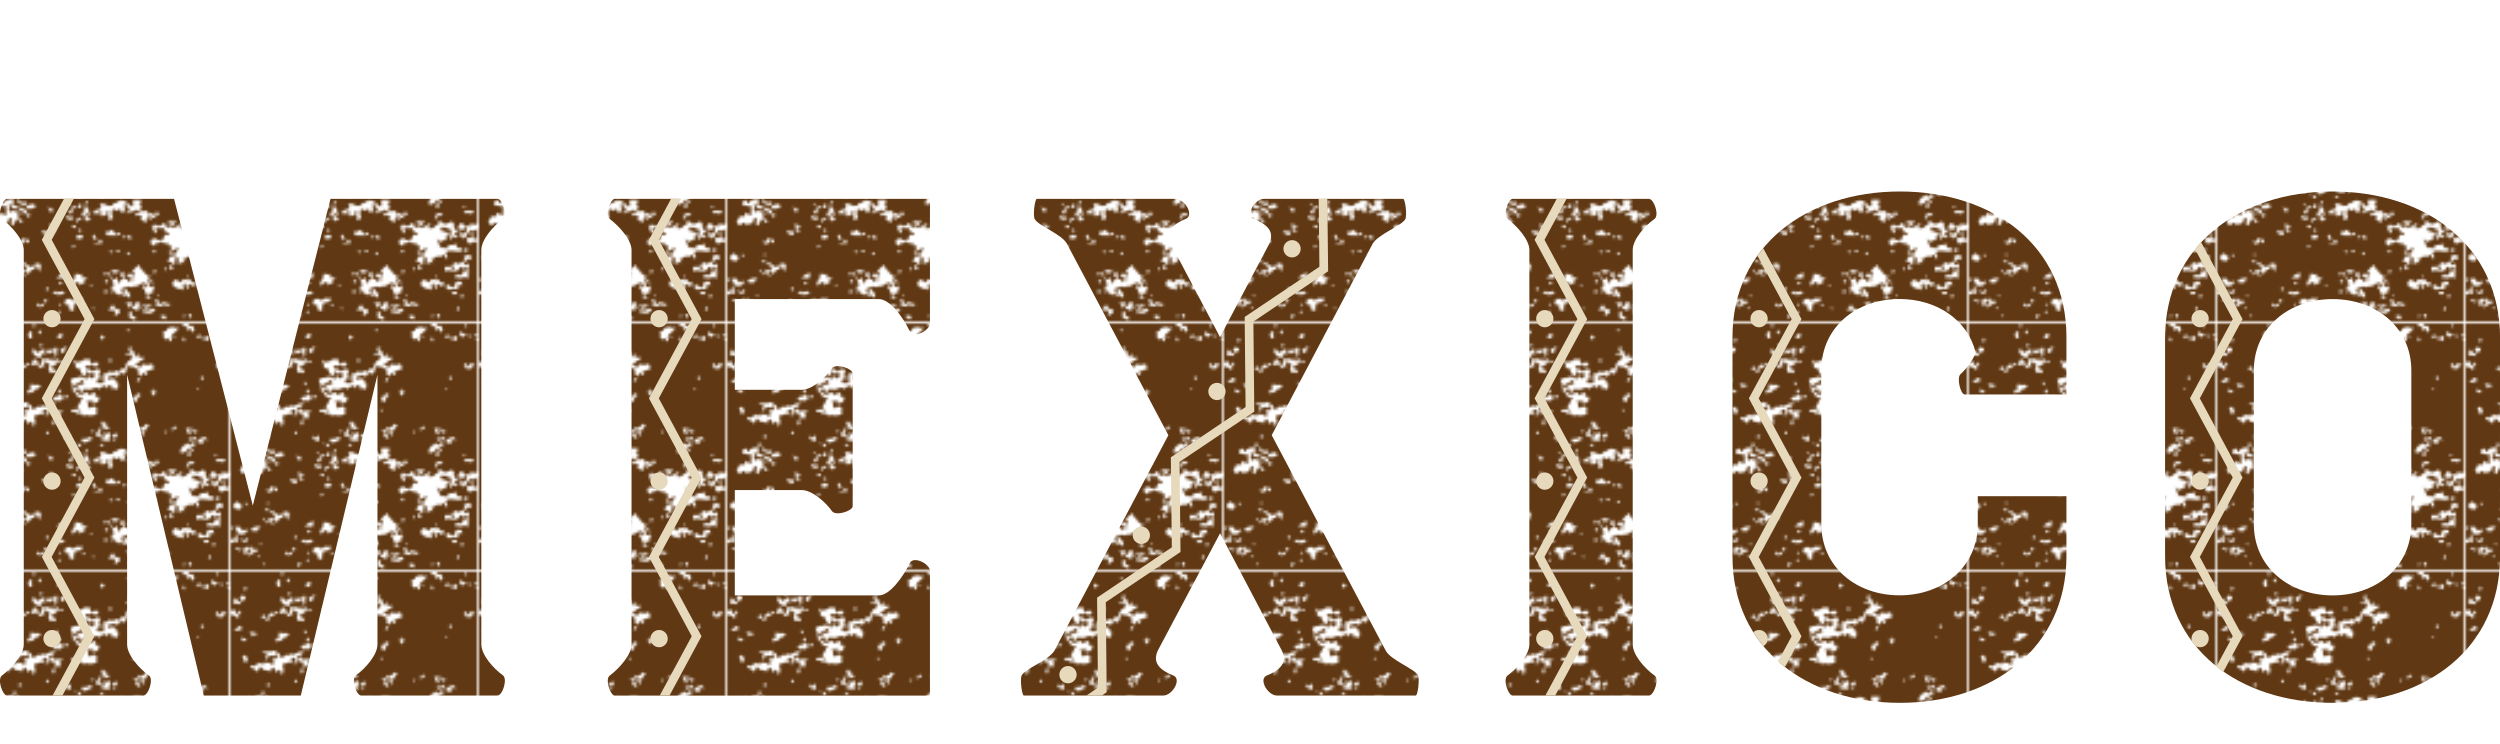
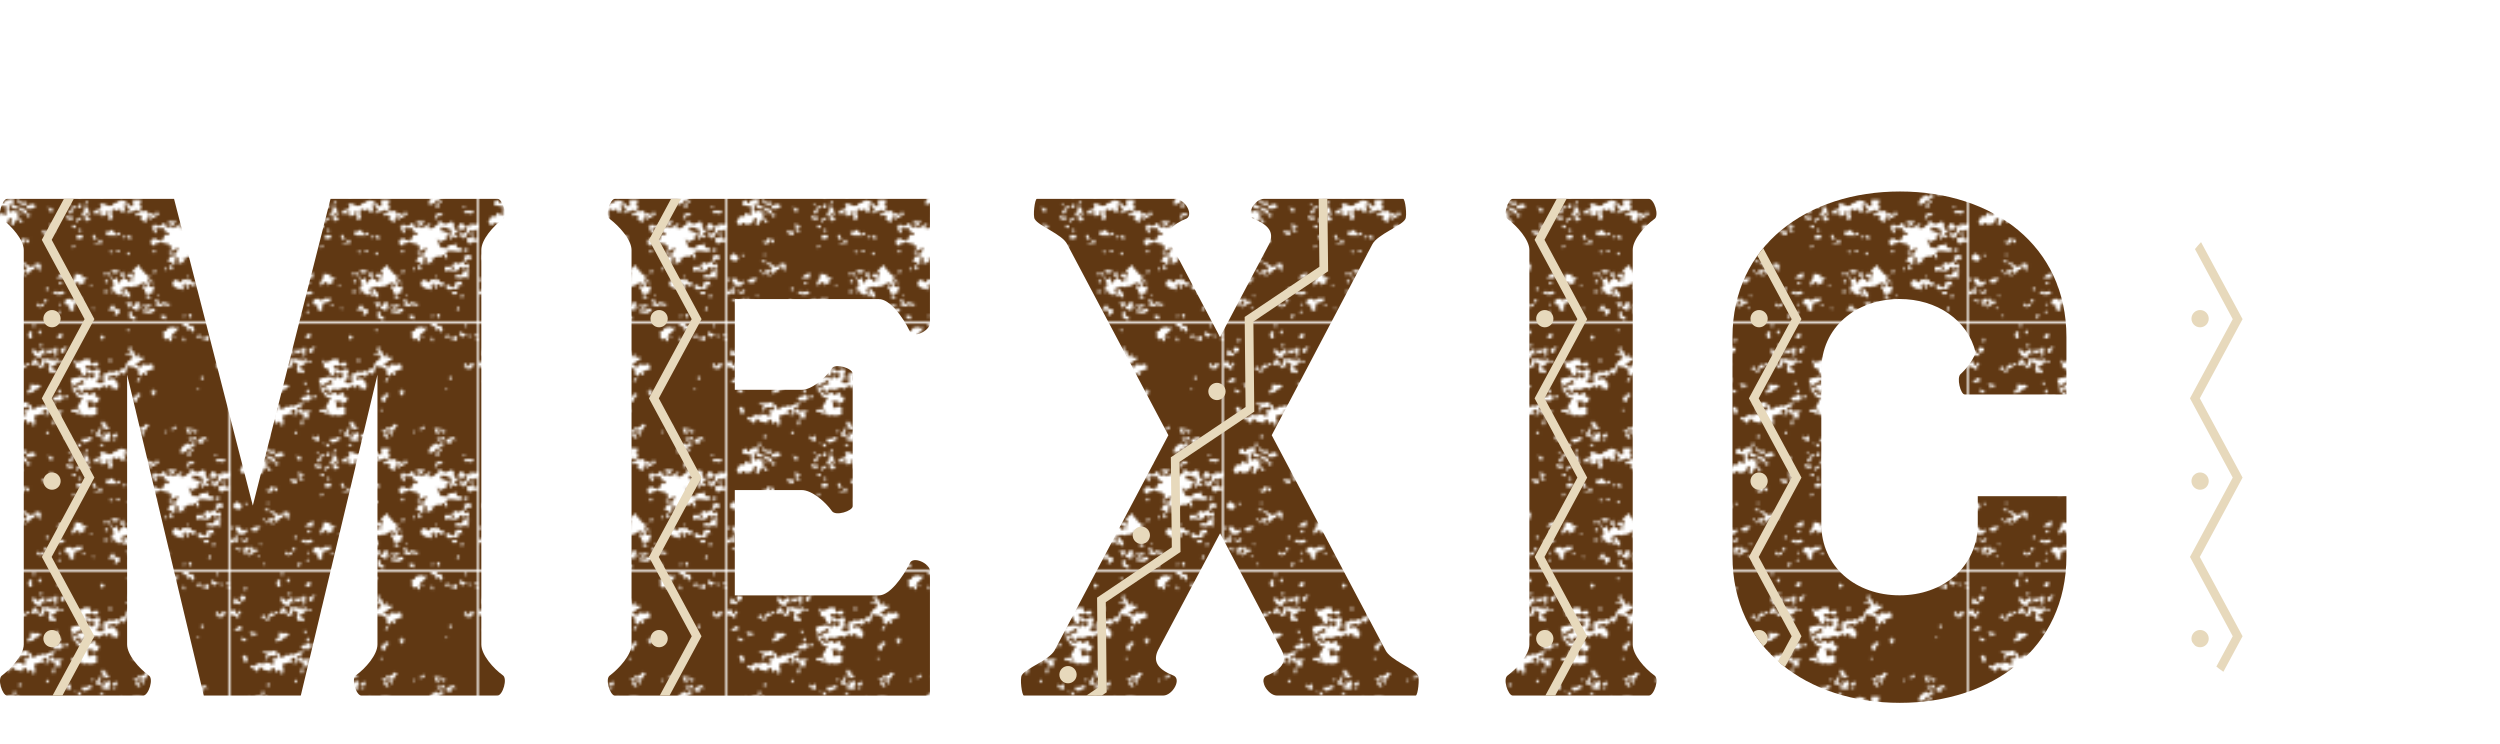
<svg xmlns="http://www.w3.org/2000/svg" id="_レイヤー_2" width="335.53" height="99.84" viewBox="0 0 335.53 99.84">
  <defs>
    <style>.cls-1{fill:#e7d9bc;}.cls-2{fill:none;}.cls-3{fill:url(#_新規パターンスウォッチ_10);}.cls-4{fill:#603813;}.cls-5{clip-path:url(#clippath);}</style>
    <pattern id="_新規パターンスウォッチ_10" x="0" y="0" width="100.23" height="100.23" patternTransform="translate(-8534.81 -6589.21) scale(.33)" patternUnits="userSpaceOnUse" viewBox="0 0 100.23 100.23">
      <rect class="cls-2" width="100.23" height="100.23" />
      <path class="cls-4" d="M100.23,0v100.23H0v-11.03c1.07.2.86-.88,2.01-.6.55-.15.4.4.8.4.27-.4.19-1.14.4-1.6-.42-.44-.57.1-1.2,0-1.11-.3-1.07.54-2.01.4v-4.41c.36.34,1.23.05,1.4-.4-.18-.76-.81-.15-1.4-.2V16.84h.2c-.03.5.31.62.4,1,.47.06.77-.03,1-.2-.04.17.08.19.2.2.22.4.61,1.17,1.2.6.17-.04.2-.2.4-.2.07-.62-.46-.96,0-1.4.3-.24.9-.17.8-.8-.47,0-.59-.35-1.21-.2v.6c-.31.22-.42.65-1,.6.15-.76-.25-.96-.2-1.6-.65-.12-.93.14-1.4.2-.16.04-.2.2-.4.2V0h100.23ZM96.82,17.24h-1c-.12-.35.24-1.18-.2-1.2-.55.12-.79.55-.8,1.2.28,0,.44.09.6.2-.09.63.17.89.8.8.37.16.74.33,1.2.4-.03-1.3,1.51-1.02,1.8-2-.01-.12-.03-.24-.2-.2h-.6v-.2c-1.09-.22-1.38.36-1.6,1ZM94.81,55.72c.64.94,1.05.02,2,.4.38.3,2.05.19,2-.6-.04-.76-1.48-.12-1.8-.6-.55.45-2.14-.14-2.2.8ZM95.42,53.32c-.5-.14-.82-.2-1.2.2.16.04.23.17.2.4.57.04,1.09.02,1-.6ZM96.62,4.41c-.04.78.21,1.26.8,1.4-.02-.71.27-1.74-.8-1.4ZM95.21.6c.13.48.27.93.8,1-.12-.41.25-1.32-.2-1.4-.05.28-.44.23-.6.4ZM93.01,3.61c-.17,1.39,1.44,2.51,2.2,1.2.27-.13.37-.43.4-.8h-1.2c-.28-.05-.23-.44-.4-.6-.57-.17-.52.28-1,.2ZM89.4,6.41c1.29-.46,1.06.33,2,.6.89-.4,1.03-1.84,0-2.2-.19,1.39-.96.73-2,.6v1ZM89.6,47.31c.16-.05.4,0,.4-.2h.4c-.03.33,1.24.33,1.2,0-.58-.09-.47-.86-1-1-1.08.19-2.1.44-2.61,1.2h-.2c0,.27-.35.18-.4.4.37.23.14,1.06,1,.8.55.39.85.39,1.4,0,.15-.61-.2-.73-.2-1.2ZM88,27.06c.32-.3,0-.84-.4-1-.31.29-.2,1.05.4,1ZM89.53,22.84c.04-.16.17-.23.4-.2.08-.75-.16-1.18-.8-1.2-.54.37-.44,1.37.4,1.4ZM86.8,5.41c.26.28.87.2,1.4.2.04.16.17.23.4.2.41-.43.07-1.25-.4-1.4-.34.46-1.11.49-1.4,1ZM85.59,42.5c-.79,1.9,1.75,2.87,1.8,1-1.36.52-.93-.63-1.8-1ZM84.39,43.5c-.15-.62.55-.39.4-1h-1.6c-.16.04-.4,0-.4.2.43.98.68,2.13,1.61,2.61-.1-.63.36-.71.2-1.4-.37.01-.42-.15-.2-.4ZM83.79,46.71c.09.58.42.91,1,1,.04-.16,0-.4.2-.4h1.4c.4-.03,1.1-.49.4-1.2-.5.25-.63-.1-.8.2-.62-.15-.38.55-1,.4-.7-.16-.66-.56-1.2,0ZM82.79,1c.11.29.31.49.6.6v.2c.03.36-.25.42-.2.8.63.03,1.21,0,1.4-.4.17.04.19-.08.2-.2.44-.03.09.71.2,1v.6c.54-.29,1.5-.91,1.2-1.4-.28-.12-.03-.77-.4-.8-.16-.47-.97-.81-1.4-.4h-.2c-.12-.42-.42-.65-.6-1h-1.8c-.89.72.07,1.69,1,1ZM82.19,7.22c.4-.5.17-1.65-.6-1.6-.4.5-.16,1.65.6,1.6ZM81.38,52.92c.06-.27.28-.38.2-.8.33-.57,1.09.1,1.4.2.22-.38.26-.95.4-1.4.5-.02.62-.38,1,0,.29.38.29,1.04.8,1.2.06-.47.7-.37.6-1-.42-.25-.78-.56-1.2-.8.28-.12.03-.77.4-.8.27.28,1.18.94,1.6.4-.25-.08-.41-.26-.4-.6.06-.27.28-.38.2-.8-.32-.34-1.03-.18-1.2.2-.24.03-.22.32-.2.6-.71-.26-2.03-1.14-2.41,0-.91.22-1.34.94-1.8,1.6-.5.58-.22,2.09.6,2.01ZM86.19,56.93c.04-1.17-1.56-.71-2.61-.8.42,1.26-.42,1.14-.8,2,.24.23.71.23,1.2.2-.49-1.69,1.48-.92,2.2-1.4ZM84.79,52.72c-.41-1.46-2.66,1.01-1.4.6v.2c.61-.15.59.35,1.2.2-.17-.47.7-.86.2-1ZM73.77,4.61v.4c-.56.47.97,2.12,1.4,1,.28,0,.44.09.6.2.25.41.32,1.02,1,1,.19-.17.43-1.28,0-1.4v-.2c-.05-.59.45-.62.4-1.2,1-.8,2.13-1.48,2.61-2.81-.53,0-1.14-.07-1.4.2-1.05-.92-1.62-.21-2.81,0-.24.02-.47.06-.4.4-.37.03-.12.68-.4.8-.61-.15-.59.34-1.2.2-.12.65.14.93.2,1.4ZM78.98,42.09c-.22-.04-.31-.22-.4-.4-.51.03-.78.29-.8.8-.47-.06-.77.03-1,.2-.01.35.05.62.2.8.56.03.5-.57.8-.8.46.44,1.25.07,1.2-.6ZM78.18,58.93c-.52.22-.75.73-1.41.8.04-.44-.16-.64-.6-.6-.29.31-.81.4-.6,1.2.81-.08,1.4.07,1.41.8.86-.06,2.21-1.59,1.2-2.2ZM78.38,5.01h-.6c.04.38-.23.44-.2.8.46-.07.94-.13.8-.8ZM74.97,43.5c-.29.38-1.1.24-1,1,.66.12,1.45-.67,1-1ZM69.96,27.86c-.11-.42-.5-.57-.4-1.2-1.34.04-.95,2.71.2,2.61-.05-.98.88-.99,1.2-1.6-.42-.44-.65.02-1,.2ZM61.45,4.3s.04.08.05.14c-.01-.05-.03-.1-.05-.14h0ZM58.73,2.41c.08.38.07.86.6.8.27-.13.37-.43.4-.8-.26-.26-.74-.26-1,0ZM51.12,15.03c.28.32.69.51,1.2.6.21-.26.2-.74.4-1-.5.16-1.73-.39-1.6.4ZM48.11,6.21c.36-.12.83.59,1,0,.29-.25.38-.69.4-1.2-.72.12-.97-.23-1.4-.4.26.68-.45,1.4,0,1.6ZM35.9,22.74c.1.93-.06,1.38.8,1.8v.2c-.18.07-.32.19-.43.33-.07.08-.13.16-.17.27.34.25.73.24,1.06.09.38-.17.68-.51.74-.89-.04-.17.08-.19.2-.2h1.2c.43-.17.32-.88.6-1.2.16-.11.32-.21.6-.2-.04.17.08.19.2.2-.04.17.08.19.2.2,0,.4.55.25.4.8v.4c-.58-.04-1.02.05-1.2.4-.38.22-1.15-.15-1.4.6-.18.09-.36.18-.4.4-.51.02-.95.11-1.2.4-.44-.04-.64.16-.6.6.06.41.54.4.8.6.54.93,1.14,1.79,1.8,2.61.28.02.57.03.6-.2h1c.11.98-.85.89-.8,1.8-.3.17-.29.65-.4,1h-.2c-1.17.49.07,1.83.2,2.81v.4c-.44.11-.29-.38-.6-.4v-.8h-1c-.24.56-1.9-.29-1.8.6-.19,1.05,1.44.29,1.8.8.4,0,.25.55.8.4.75.02.57.22,1.2,0h.4c0,.97.58.6,1,.8.61.15.59-.35,1.2-.2,1.28.58,3.9,0,4.61-.8h-1c.03-.36-.24-.42-.2-.8.67,0,1.06-.28,1.4-.6-.5.03-.62-.31-1-.4-.04-.16-.2-.2-.2-.4-.04-.16-.2-.2-.2-.4h-.6c-.75-.21-.57.5-1.2.4-.69-.16-.85.37-1.2,0,.09-.68.47-1.65-.2-2.01v-1c.54.06.95.26,1.2.6.17.16.12.55.4.6h.2c.34.02-.43-1.42.4-1.4h.2c.12.42-.25,1.32.2,1.4.42.4.89-.28,1.4-.4.64-.23.57-1.17.8-1.8-.04-.62-1-.34-1.6-.4v-.2c-.15-.61.2-.73.2-1.2-.24-.54-1.04,0-1.4,0-.42.12-.68.39-.8.8-.87-.07-.64-1.23-1.6-1.2v.2c-.61-.14-.59.35-1.2.2-.48.25-.74.73-1.6.6h-.2c.02-.5.38-.63-.2-.8-.11-.22-.78-.04-1.2-.4.19-.55.62-.85.8-1.4h.4v.2h.4c-.17.97.47,1.14,1,1.4.13-.54.57-.76.8-1.2.17.04.19-.08.2-.2,1.16.08,2.12.54,3.01,0,.61,0,1.02-.18,1.2-.6.61-.14.73.21,1.2.2v.2c.51.51.93-.09,1.2-.4.51-.02.7-.37,1-.6h1c.35.12-.01.95.4,1,.34-.6.63-1.24,1.4-1.4.26.07.32.35.6.4v.2c-.06.46.03.77.2,1,1.22-.47,1.07-.11,2.2.2-.06-.61.64-.78.2-1.2-.08-.48.37-.44.2-1-.32.06-.35-.19-.6-.2-.23-.24-.23-.71-.2-1.2-.71-.09-.71-.9-1.61-.8-.46-.06-.75.05-.8.4-.57.17-.52-.28-1-.2-.22-.63-.09-.53.2-1,.4-.27,1.14-.19,1.6-.4.26-.27.95-.27,1.2,0,.35.18.58.64,1,.2.36-.44.78-.82,1-1.4.55-.15.4.4.8.4.29.23,1.37.04,1.4-.6.61-1.15.39-1.9,1.2-2.81.44.16.26.94.8,1,.43.03.09-.71.2-1,.62.31,1.05.82,1.6,1.2.48-.08.44.37,1,.2.07.26.35.32.4.6.06.46-.03.77-.2,1-.18.64.31.63.6.8-.06.32.19.35.2.6.73.06.8-.54,1-1,.03-.24.37-.17.6-.2.3.37.76,1.19,1.4.6-.01-.59-.46-.74-.8-1,.27-.33.89-.31,1.2-.6.46-.35,1.12-.49,2-.4v-1.6c-.06-.47-.7-.37-.6-1-.29.11-.49.31-.6.6h-.2c-.35.37-.59-.09-1-.2-.58.52-1.24-.09-2,0-.3.17-.43.5-.4,1-.47.06-.83.39-1.2,0v-.2c.19-.73-.79-.28-1.21-.4-.06-.32.19-.35.2-.6.42-.12.65-.42,1-.6.42-.12.68-.39.8-.8,1.05.49,1.45-.66,1.2-1.4-.72-.05-.97.37-1.6.4-.06-.61-.62-.72-.4-1.6-.59-.45-.71,1.28-1.6,1.2v-.8c0-.53.11-1.18-.4-1.2-.04-.16-.2-.2-.2-.4-.22.11-.52.13-.8.17-.06-.1-.09-.23-.03-.46,0-.47.35-.59.2-1.2-.3-.11-.5-.3-.8-.4.02.82-.84,1.48,0,2,.05.09.1.17.16.26-.14.12-.21.31-.14.63h-.2c-.49-.16-1.16-.34-1.2.4.54,1.28.78-.31,1.8-.2.24.43.25,1.09.8,1.2-.16.64-.73.88-1,1.4h-.2c-.16.17-.55.12-.6.4-.35.18-.44.63-.4,1.2h-.8c-.24.87.66,1.12.2,1.6-.36-.03-.42.25-.8.2-.91-.66-1.44.48-1.4,1.4-.7-.21-1.1-.95-2-.4-.3.23-.82.25-1,.6-.16-.11-.33-.21-.6-.2-.24-.82-1.38-.2-1.4.4-.16.04-.2.2-.4.2-.27-.06-1.21-.91-1.2,0,.21.93-.52,1.58,0,2.2v.8c.05.66-.24.97-.8,1-.49-.97-.88-.24-1.6,0-.11-.29-.32-.49-.6-.6v-.4c.63-.24.33-2.47,1.2-1.8.06.61-.22,1.56.4,1.6.44-.03.08-.85.2-1.2.2,0,.16-.25.2-.4-.2-.33-.93-.14-1-.6-.12-.99.68-1.06.4-2.2-.2-.1-1.89-.56-2.21.2-.41.06-.39.54-.8.6-.7-.63-1.32-1.35-2.81-1.2v-.4c.08-.48-.36-.44-.2-1,.64-.04.85.35,1.6.2.63.1.78-.29,1.2-.4.54.13.76.57,1.2.8.55.15.4-.4.8-.4h.2c-.1-.63.62-.45.4-1.2-.48-.12-.92-.29-1.6-.2-.52.08-.6.6-1.2.6-.06-.47-.7-.37-.6-1-.06-.32.19-.34.2-.6-.32-.42-1.4-.07-1.8-.4-.23.17-.54.26-1,.2-.12.34-.6.33-.8.6-.38.08-.5.43-1,.4-.02-.02-.03-.02-.05-.04-.18-.16-.34-.1-.5,0-.13.08-.27.19-.45.24-.53-.14-.42-.91-1-1-.39.72.08.73.2,1.4.21.16.27.42.27.73,0,.29-.03.61-.03.95.54.26,1.22.52,1.97.75.08.48.12.95.13,1.41.07.08.16.14.26.16h.4c-.16.69.22.85.4,1.2.71.11.49-.71,1.2-.6.08-.48-.37-.44-.2-1,.36.03.42-.25.8-.2.37.23.42.78.8,1,.17-.3.5-.43,1-.4.48-.08.44.37,1,.2.44.42-.1.57,0,1.2-.45.21-.88.45-1.2.8-.61-.19-.63-.98-1.4-1-.56.11-.37.97-.6,1.4-.27-.28-.63-.52-1.01-.71,0-.03,0-.06,0-.09-.09-.02-.16-.02-.24-.03-.42-.18-.87-.3-1.31-.32-.37-.02-.74.02-1.06.15-.41.14-.79.63-1.2.2-.37.03-.67.13-.8.4h-.2c-.3.1-.51.3-.8.4ZM65.34,43.5c.89.02,1.57-.17,1.4-1.2.2,0,.24-.16.4-.2.44-.03.43-.51.4-1-.14-.16-1.12-.45-1.2,0-.65-.18-.28.65-.6.8-.77-.17-.71.49-1.2.6-.5.03-.62-.31-1-.4-.09.38-.57.36-.4,1-.2,0-.24.16-.4.2-.41-.14-.79-.63-1.2-.2-.04.44.16.64.6.6-.13,1.8.4,2.95,2,3.01.3-.96-.5-.84-.4-1.6-.53,0-1.18.11-1.2-.4.28-.26.12-.95.4-1.2.61.15.59-.35,1.2-.2.5-.03.97-.04,1,.4-.29.31-1.03.18-1.6.2.11.36.1.83.4,1,.16-.44.7-.5,1-.8.22.52.13,1.34.6,1.6,1.02-.62-.24-1.35-.2-2.2ZM61.34,35.88c.45-.21.16-1.34-.4-1.2.12.41-.32,1.39.4,1.2ZM61.25,29.72c-.13.93.32,1.29.4,2,.47-.06.77.03,1,.2.44-1.13.33-2.05,1.61-2.61-.02-1.12-.47-.89-1.41-.8-.16.77-.36,1.51-1.6,1.2ZM63.94,22.05c-.65.15-1.05.55-1.2,1.2.46.83,1.92-.31,1.2-1.2ZM54.52,44.7h-.6c-.28.46-1,.47-1.2,1,.16.04.23.17.2.4.87-.27,1.12-.11,1.8.2-.3-.67.56-1.74-.2-1.6ZM52.72,47.11c.44.17.68.52,1.4.4v-.8c-.87,0-1.11-.35-1.4.4ZM51.72,46.1c.09-.38.43-.5.4-1-.03-.64-.46-.88-1.2-.8.01.34-.15.51-.4.6-.18-.35-.7-.37-1-.6v.4c-.72.54.54.78.4,1.4-.57.15-1.37.73-1.8.4.22.69.69,1.36,1.4,1,.61-.14.73.21,1.2.2.42.42.78-.23,1.2-.4.04-.6-.74-.68-.2-1.2ZM50.31,40.49c-1.1.36-.63-.83-1.4-.8-.38.02-.14.66-.6.6-.15.62.55.39.4,1-.06.72-.05,1.39.8,1.2h.2c.01.26.26.28.2.6.74-.12,1.38-.36,2-.6-.51-.29-1.02-.59-1.4-1-.89.03.02-.49-.2-1ZM48.31,42.5c-1.11-.18-1.01.86-1.4,1.4-.35.18-.7.37-.6,1-.06.27-.28.38-.2.8h1.41c.17.29.3.64.8.6-.08-.48.37-.44.2-1-.41-.39-.98-.62-1-1.4.34-.39,1.01-.46.8-1.4ZM47.74,49.88c.79.06,1.39-.08,1.6-.6-.51-.71-1.55-.27-1.6.6ZM45.9,65.75c.36-.47-.41-1.2-1-.8.12.35-.24,1.18.2,1.2-.08.72,1.52,1.19,1.4.2-.46-.07-1.02-.21-.6-.6ZM45.3,43.5c-.41-.42-1.02,0-1,.6.46.47,1.07.05,1-.6ZM38.09,66.35h.6c.38.09.51.43,1,.4v-.4c.41-.75.37.13,1.2,0-.02-.35.04-.62.2-.8-.28-.38-.97-.36-1.4-.6-1.06-.06-1.6.4-1.6,1.4ZM40.29,63.34c.03-.63-.51-.69-1-.8-.04.16-.17.23-.4.2.22.93.69,1.06,1.4.6ZM40.29,58.73c.02-.64-1.04-1.35-1.2-.6-.39.34-1,.47-1.2,1,.38.02.14.66.6.6.23-.37.52-.68.8-1h1ZM34.48,57.13c-.08.38-.57.36-.4,1,.63.3,1.27.6,2,.8.35-.26.79-.41.8-1-.25-.08-.41-.26-.4-.6-.88.47-1.28.32-2.01-.2ZM36.08,52.72c-.42-.11-.57-.5-1.2-.4-.26.68,1.02.83,1.2.4ZM37.89,62.14v-1c-.47,0-.59-.34-1.2-.2.05.38-.22.44-.2.8.45.16.78.42,1.4.4ZM36.28,70.16c.74,0,1.38-.09,1.41-.8-.6-.5-1.35.13-1.41.8ZM38.29,53.72c.01-.35-.04-.62-.2-.8-.5-.03-.63.31-.8.6-.27-.06-.38-.29-.8-.2v1.4c-.62-.02-1.11.09-1.41.4.16.04.23.17.2.4-.4.77,1.06,1.23,1,.4.83-.65.28-1.55,1.41-2,.25-.01.28-.26.6-.2ZM38.29,49.31c.25-.79-.7-1.08-.8-.4.3.1.51.3.8.4ZM39.29,48.71c-.83.55-.5,1.48.8,1.4.21-.95-.34-1.12-.8-1.4ZM40.09,52.32c-.73.07-1.13.47-1.2,1.2.54.25.5.77,1.2.4.31-.64.07-.88,0-1.6ZM34.68,46.51c-.55-.12-.5-.84-1.2-.8-.4.4.06.95.2,1.4.35-.01.62.04.8.2.11.29.31.49.6.6.17-.3.65-.29,1-.4-.16-.64-.13-1.48-.4-2-.7-.03-.63.7-1,1ZM33.48,81.38c.2,0,.24-.16.4-.2-.05-.98-.8-.74-1.4-.4-.51.09-.92.28-1.2.6-.46.21-1.04.91-.6,1.4.24-.03.57.03.6-.2.62-.52,1.49,0,2.01.2,0-.53-.08-1.14.2-1.4ZM31.07,84.19c-.15.62.55.38.4,1,.58-.09.91-.42,1-1-.27-.29-1.14-.29-1.4,0ZM31.07,26.66c-.03.59-.54,1.24-.2,1.6.71.11,1.03-.17,1.2-.6-.47-.2-.33-1-1-1ZM32.88,15.44c-.51-.34-.9-.79-1.6-.4,0,.92,1.34,1.4,1.6.4ZM30.87,25.06c-.04-.77-.28-1.32-1-1.4-.13.93.07,1.53,1,1.4ZM28.66,30.47c.11.77.78,1.09,1.4.8.38-.45.99.69,1.6,0,.12-.01.24-.03.2-.2h.6v-.6c.44.03.09-.71.2-1-.37-.16-.73-.34-1.2-.4v-.2c-.67.07-.87.6-1.2,1-.63-.5-1.98.19-1.61.6ZM33.68,29.47h-.2c-.53.22.27.78.4,1,.03-.37.68-.12.8-.4.26,0,.26-.56,0-.6.04-.88-.72-.02-1,0ZM33.48,9.62c-.52.08-.61.6-1.2.6-.62-.68-.77,2.38.6,1.6.76.16.25-.95.4-1.4.83.1.96-.51,1-1.2-.37.03-.67.13-.8.4ZM30.27,5.41c.56.17.82.65,1.6.6.55-.32.96-1.75.2-2.2-.57.56-1.44.84-1.8,1.6ZM26.26,12.03c.38-.04.44.23.8.2.37-.03.67-.13.8-.4h.4c.11-.29.31-.49.6-.6.01.12.03.24.2.2.1.24.21.45.4.6v1.2c.49-.11,1.03-.17,1-.8-.35.01-.51-.15-.6-.4.14-.47.67-.54.8-1,.47,0-.07-.55-.4-.4-.34-.54.32-.94-.4-1.2-.16,1.24-1.52,1.28-3.01,1.2h-.4c-.28.26-.2.87-.2,1.4ZM25.06,14.43c-.2-.13-.21-.46-.6-.4-.49.17.06,1.4-.4,1.6-.04.16-.2.2-.2.4-.27.33.11,1.12-1,1-.03.49-.03.97.2,1.2.75-.66.83-.76,2.2-.8.02-.29.03-.57-.2-.6,0-.07.01-.12.02-.19.03-.5.25-.82.39-1.22.84.23,1.13,1.01,2,1.2,0,.24-.12.47-.25.7-.27.5-.61.99-.16,1.5v.2c-.12.99.88.99,1.41.8.63-.03,1.21,0,1.4.4.06-.05.08-.12.13-.18-.12-.43-.24-.88-.35-1.33-.43.01-.8,0-1.18-.3v-.2c-.17-.23-.26-.54-.2-1,.25-.08.51-.15.77-.22.72-.22,1.36-.52,1.44-1.38.16-.11.32-.21.6-.2.01-.75-.32-1.15-.8-1.4.03.49.03.97-.2,1.2h-.6c0-.2-.25-.16-.4-.2-.03-.63.53-.67.4-1.4-1.04-.24-.78.83-.8,1.6-.66-.09-1.17-.32-1.35-.88-.02-.04-.04-.07-.05-.12-.92.32-1.22.02-2.21.2ZM20.66,27.54c.3-.24.9-.17.8-.8.14-.39,1.12.05,1.2-.4.4-.33.93-.54,1-1.2-1.26-.7-2.64.33-3.81-.6-.45.36-.47,1.01-.2,1.6v.2c0,.26-.1.4-.21.54,0,0,0,0,0-.01h-.8c-.22.38-.26.95-.4,1.4h1c.02-.17.07-.32.11-.46.36.18,1.44.4,1.3-.26ZM20.25,16.04c0,.4-.55.25-.4.8h1.2c.76-.65.58.06,1.6,0-.03-.5.32-.62.4-1-.96-.26-1.09-.63-1.61-1.6-.06.54-.84.36-1,.8.17.57-.28.52-.2,1ZM23.65,8.22c-.24.31-.64.78-.2,1.2.64.17.62-.32,1-.4-.02-.51-.29-.78-.8-.8ZM22.85,4.01c.38-.04.44.23.8.2.03-.57.37-.83.4-1.4-.49-.03-.97-.03-1.2.2v1ZM20.25,10.62c.06,2.12,1.93,3.34,3.61,3.21-.04-.84-.07-1.67.6-1.8.01.59.46.74.8,1,.12-.65-.13-.93-.2-1.4.29-.17.64-.3.6-.8-.53.11-1.02-.82-1.4-.2-.29.31-1.04.16-1,.8-.27,0-.44.09-.6.2-.92.6-1.03-2.06-2.41-1ZM20.65,1.6c1.02,0,.85-1.11.4-1.6h-.4v1.6ZM18.84,5.01c-.31,1.03.9,1.21,1.4.8-.06-.47-.32-.75-.2-1.4-.04-.38.23-.44.2-.8-.41-.06-.39-.54-.8-.6-.28.54-1.26,1.15-.6,2ZM12.43,18.44c.43.17.68.52,1.4.4.08.78.82.91,1.8.8.2-.43-.06-.9.4-1.4h.2c1.27-.2,1.49-1.45,3.01-1.4.17-.64-.52-.42-.6-.8-.78.03-.79.81-1.41,1-.06-.66-1.27-.43-1.4,0-.24.1-.46.21-.6.4.28.05.23.44.4.6-.15.57-.97,1.13-1.61.6v-1.2c-.71.15-1.51.22-1.6,1ZM11.82,36.95c-.31.29-.94.27-1.2.6-.56.11-.65.69-1.2.8-.18-.35-.62-.44-1.2-.4-.04.15,0,.39-.2.4.03,1.04,1.44.69,1.8,1.4.11.26.32.42.61.51v.22c.19.01.31-.05.4-.15.07,0,.13.02.2.01.25-.48.5-.97.6-1.6,1.41-.27,1.06,1.21,2.2,1.2h.4c.49.38,1.6.14,2.2.4v-.8c.05-.66,1.16-.86,1.4-.2.05.15,0,.39.2.4v.8c.76.09,1.25-.09,1.4-.6.42-.42.75.26,1,.6-.15.61.21.73.2,1.2.56.03.58-.49.6-1,1.06-1-1.22-2.86.6-3.61h1.2v-.4c.61-.14.59.35,1.2.2.11.58.31-.31.6-.2.05-.65-.35-.85-.2-1.6h.2c.23-.17.54-.27,1-.2.13.54.84.5.8,1.2-.38.09-.5.43-1,.4-.17.57.28.52.2,1,.67-.13,1.09-.52,1-1.4.64-.22,1.64.71,2.81.6.01.12.03.24.2.2-.25.49-.5.97-.6,1.6.56.17.52-.28,1-.2.61-.15.59.35,1.2.2.21-.26.2-.74.4-1-.18-.36-.56-.51-.4-1.2.23-.03.57.03.6-.2.6.2.36-.45.4-.8-.5-.03-.97-.03-1.2.2-.63-.28-.67-.04-1.4,0-.47.48-.54-.31-1-.4-.11-.29-.31-.49-.6-.6-.71-.77,0,1.58-1.2,1,.16-.69-.38-.85,0-1.2.7-.16,1.13-.6,1.8-.8.52-.25.75-1.37.2-1.6-.21.19-.06.74-.6.6-.15-.04-.39,0-.4-.2-.62.32-1.42,1.28-2.21.8v.2c-.4,0-.25.55-.8.4v-.2c-.45-.09-1.09-.46-1.2.2-.38-.04-.44.23-.8.2-1.16-.8-1.27.93-2.2,1-.47-.14-.54-.67-1-.8v-1.2c-1.1.23-1.47-.26-1.6-1-1.02-.12-1.91.8-2.85.28-.26.32-.44.43-.74.04-.15.06-.31.1-.51.1-.35,0-.75,0-1.18-.02-.06.11-.11.23-.13.4.46.39,1.68,0,1.81.2.13.97-1.03,2.21,0,2.81.23-.24.23-.71.2-1.2,1.35-.38,2.12-1,3.21-.2.11-.29-.23-1.04.2-1,.14.53.91.42,1,1-.35.18-.62.45-.8.8v.2c-.58.03-1.31-.11-1.61.2-.14.81.85.49.8,1.2v.6c-.62.05-.9.43-1.4.6.39-.38.06-.73,0-1.2-.6-.01-1.02.59-1.4.2-.47,0-.59-.35-1.2-.2-.03.37-.13.67-.4.8h-.2c-.2,0-.24-.16-.4-.2-.2-.27-.54-.4-.8-.6v.2ZM28.47,62.54c.03-.3-.07-.74.2-.8.35-.06,1,.57,1.2,0-.62-.59-1.42-.99-2.2-1.4-.09.38-.43.5-.4,1,.12.35.95-.01,1,.4-.41.32-.5.97-.8,1.4.83-.03.71.89,1.8.6-.05-.38.23-.44.2-.8-.5.03-.83-.1-1-.4ZM29.07,41.29c.43-.37.42-1.18.4-2-.48-.08-.44.37-1,.2.04.76-.2,1.81.6,1.8ZM26.46,43.7c-.02.38-.66.14-.6.6.27.13.38.43.4.8.56-.04.85-.35.8-1-.28-.05-.34-.33-.6-.4ZM15.64,72.76h-1c-.35.96,1.28.73,1,0ZM15.23,75.17c-.47.27-1.5-.03-1.4.8.62.05,1.13.2,1.6.4.15-.61-.21-.73-.2-1.2ZM16.24,68.75v-.4c.66-.07.87-.6,1.2-1,.25-.01.28-.26.6-.2-.06.46.03.77.2,1,.85.18.86-.48.8-1.2-.24-.23-.71-.23-1.2-.2-.28,0-.44-.09-.6-.2-.47,0-.59-.35-1.2-.2v1.2h-1.6c.16.85.94,1.07,1.8,1.2ZM16.52,55c-.12.59-.07.86.22,1.39.2-.03.4-.07.59-.1.2-.03.4-.06.59-.1.1-.39.21-.78.2-1.25-1.01-.21-1.47-1.19-2.63-1.2-.12.38-.76.38-.43,1.08.51.39.76-.19,1.38-.22.02.13.04.26.07.4ZM15.08,52.39c.27-.04.53-.09.79-.13.24.23.42.55.72.7.33-.83.78-.04,1.58-.26-.05-.33-.11-.66-.16-.99-.54-.06-1.41-.4-1.81.09-.39.06-.34-.5-.85-.27,0-.64-.47-.64-.42-1.35-1.31.65-.46,1.38.16,2.21ZM16.04,45.7c-.64-.4-1.47-.55-1.4.6.49.43,1.48.15,1.4-.6ZM19.45,56.76c-.1-.37-1.46-.95-1.25-.2-.42.15.02,1.07.19,1.19.46-.25,1.11-.36,1.06-.98ZM21.6,53.77c-.05-.74-.4-1.06-.65-1.52-.38.02-.4.29-.76.33-.5-.36-1.12.08-1.35.42-.37.1-.47-.15-.82-.07-.75,2.04,2.1,1.38,3.59.84ZM12.63,49.91c.79,0,1.19-.41,1.2-1.2h-1.4c-.15.61.35.59.2,1.2ZM7.62,24.66c.37.03.67.13.8.4.12.35-.24,1.18.2,1.2.02-.38.66-.14.6-.6.57-.03,1.38.17,1.41-.4-.25-.08-.41-.26-.4-.6h-1.4c-.14-.4-1.14-.64-1.2,0ZM4.61,34.28c.42.18.61.59.6,1.2-.09.63.28.78.4,1.2.78-.02,1.36-.24,1.2-1.2-.04-.76-.63-.97-.8-1.6-.62-.02-1.11.09-1.4.4ZM5.01,27.86c.5-.03.62.32,1,.4.23-.24.23-.71.2-1.2h-.8c-.38-.09-.36-.57-1-.4v1.2h.6ZM5.41,7.42c.44.44.67-.35,1.2-.4-.12-.54-.4-.94-.8-1.2-.18.49-.47.87-.4,1.6ZM6.01,10.42v-.4c-.25-.28-.95-.12-1.2-.4-.21-.46-.61.58-1.2.4.2.67.64,1.1.8,1.8-.27.28-1.14.28-1.41,0-.04-.22-.22-.31-.4-.4v-.2c-.47-.06-.37-.7-1-.6-.37.59-.56,1.66-.2,2.41.57.17.52-.28,1-.2.5-.03.62.31,1,.4.06-.41.54-.39.6-.8.44-.9,1.97-.7,2-2ZM1.4,23.65c.86.55,2.06,0,2.81-.2.22-.04.31-.22.4-.4-.1-.51-.74-1.51-1.4-.8-.23.04-.31.22-.4.4-.5.3-1.1.5-1.4,1ZM2.22,75.41h.8c1.03.79,1.92-1.5,1.2-1.8-.39-.41-1.18-.42-1.2-1.2-.51.16-1.14.2-1.4.6-.95.77-.5,2.27.6,2.4ZM2.81,85.79c-.53,0-1.18-.11-1.2.4.26.33.86.75,1.2.4v-.8ZM3.81,92.41c-.04-.63-.14-1.2-.8-1.2-.41.12-1.39-.32-1.2.4.09.45,1.06,0,1.2.4.05.35.35.46.8.4ZM4.61,85.59c.81.17,2.03-.52,2.2-1.6-.22-.04-.31-.22-.4-.4-.71.02-.73.74-1.6.6-.11-.29-.31-.49-.6-.6-.09-.58-.42-.91-1-1v-.2c-.85.02-1.26.47-1.2,1.4h.2c.14.73.65,1.09,1,1.6.28.31,1.04.57,1.4.2ZM6.73,73.9v-1h-1c-.02.68.59.75,1,1ZM4.41,87.6c.4.33.15,1.32.8,1.4.04-.3.48-.18.8-.2.65-.15,1.05-.55,1.2-1.2-.24-.23-.71-.23-1.2-.2v.6c-.16.04-.23.17-.2.4-.48-.13-.73-1.53-1.4-.8ZM6.42,92.61c.2,0,.24-.16.4-.2h.2c.06-.41.75-.19.8-.6-.3-.17-.29-.64-.4-1-.35.12-1.18-.24-1.2.2-.25.08-.41.26-.4.6-.47-.14-1.27-.46-1.2.4.03.37.68.12.8.4.48.4-.33.95.2,1.4.56.17.52-.28,1-.2.16-.57-.28-.52-.2-1ZM11.23,92.41c-.23-.03-.22-.32-.2-.6-.73-.06-1.3.03-1.8.2.32-.3,0-.84-.4-1-.06-.47-.54-.47-.6,0,.13,1-.19,1.55-.2,2.41-.61-.15-.73.2-1.2.2-.03.5.31.63.6.8.31-.42,1.01-1.1,1.6-.6,0-1.2,1.24-1.17,2.21-1.4ZM9.62,84.39h.6c.2,0,.24.16.4.2-.16-1.36,1.45-.96,1.6-2-2.1-.32-3.33.1-4.21,1.4.64.03.88.45,1.6.4ZM11.63,95.21c.04-.57-.05-1.02-.4-1.2-.05.16-.17.23-.4.2,0,.6.36.84.8,1ZM12.43,89.4h-.8c-.09.63.51.57.8.8v-.8ZM12.64,61.11c.05-1.01.91-1.44,1.03-2.4.4-.06.79-.13,1.19-.19.07-.01.13-.02.2-.03.16.46-.29.49-.04,1.02.12.56.88.23,1.45.17-.18-.83-1.47-1.05-1.28-1.62-.65-.66-1.42-.74-.91-1.88.54-.04.89.71,1.25.2.07-.59-.36-.47-.36-.96-.59-.07-.47.36-.96.36-.17-.01-.23-.17-.43-.13-.22-.59-1.83-.99-2.04-.08-.07.01-.13.02-.2.03-.07.01-.13.02-.2.03-.22-.34-.45-.67-.59-1.12-.01-.07-.02-.13-.03-.2.8-.41-.27-1.38.11-1.84.26-.04.53-.08.79-.13.19.63.02,1.75.69,1.72,1,.05,1.09.05,2.07.27.43-.09-.05-.85,0-1.22-.65.35-1.37-.47-2.14-.67-.2-.61.45-.61.43-1.09.43-.23,0-1.26-.56-.92-.9-.11-2.85.17-3.24,1.34-.15.06-.17.23-.36.26-.13.02-.26.04-.4.06-.09-.52-.11-1.14-.42-1.35-.51.22-1.22.28-1.52.65.2.61-.24.76.03,1.42,1.24.25,2.13.28,3.56.64.13.14.26.29.29.56-.49.45-1.22,1.51-.14,1.65.55.41-.26.84-.63,1.12-.61.19-.61-.45-1.09-.43-.3-1.2-1.37.01-1.09.79-.21.08-.07.41-.33.46-.07.01-.13.02-.2.03-.01-.07-.02-.13-.03-.2-.07-.15-.23-.16-.26-.36-.8.07-.92.62-1.72.68.02.13.04.26.07.4-.07.01-.13.02-.2.03.11.66-.75.9-.64,1.56.05.33,1.07,1.08,1.12,1.41.59-.33,1-.79,1.42-1.24.65,0,1.27,1.29,1.74.73.26-.04.53-.09.79-.13.07-.01.13-.02.2-.03.32.18.52.13.56-.29,1.3-.47.64-1.37,1.46-2.27.27.03.37.3.66.3.16-.06.2.05.23.17-.45.84.11,1.44-.44,2.3.38.12.65.38,1.09.43ZM12.83,79.98c.5.47,1.26.08,1-.8-.59.01-.74.46-1,.8ZM13.03,97.62c.52.02.21.86,1,.6.31-.73-.73-1.11-1-.6ZM21.85,77.77h.4c.04.16,0,.4.2.4-.04.91.46,1.28,1.4,1.2v-.2c.62-.64-.95-.78-1-1.4h1.2c.02-1.03-1.46-1.61-2.2-1.2-.6-.2-.36.45-.4.8v.4c-.54.12-1.25-.59-1.6,0h-.8c-.26-.48-.65-.82-1.4-.8v-.4c-.42-1.12-2.43-.18-1,.4.41.79,1.19.38,1.6,1.4-.73.14-.71,1.03-1.4,1.2v-.2c-.36-.18-.51-.56-1.2-.4.01.61-.42.78-.6,1.2-.3.24-.9.17-.8.8.37.39.73.06,1.2,0v-.8c.04-.24.22-.12.4,0,.4,0,.25.55.8.4.27.39-.15.81.2,1.4,1.1-.04.32-.91.2-1.4-.04-.85.32-1.17,1-.8.09.51.28.92.6,1.2.1-.3.3-.51.4-.8.35.02.62-.04.8-.2.15-.55-.4-.4-.4-.8.03-.23.32-.22.6-.2.35-.01.62.05.8.2.24-.56.59-1.02,1-1.4ZM25.06,93.61c.03-.63-.51-.69-1-.8-.07.47-.2.86-.6,1-.31-.42-.23-1.24-1.2-1v1.2c.9.29,1.43-.12,1.4.4.42-.32.82-.65,1.4-.8ZM26.06,91.01c-.6.07-.99.35-1.2.8.47.14.54.67,1,.8.33-.49.51-.97.2-1.6ZM26.46,85.99h-.4c-.13.46-.4,1.21,0,1.6h.4c.4-.39.13-1.14,0-1.6ZM26.86,63.54c-.48.08-.44-.37-1-.2-.52.33-1.2-.3-1.8.2.02.71.66.81,1.4.8v.2h-.2c.03.78.9.58,1.41.4.45-.09.08-.99.2-1.4ZM27.26,54.52c-.2.94.35,1.12,1.2,1v-1.6c-.38-.04-.44.23-.8.2-.07-.29-1.02-.69-1.2-.2.41.06.39.54.8.6ZM28.47,97.02c-1.02-.08-1.55,1.15-1.41,1.6h1c.2-.47.35-.98.4-1.6ZM31.87,96.02c-.29-.05-.34-.33-.6-.4-.05.54-.85.76-.4,1.2.65.05.97-.24,1-.8ZM31.47,92.61c-.03.57-.37.84-.4,1.4.71.1,1.14-1.24.4-1.4ZM33.48,88.2c-.54.06-1.14-.84-1.6-.2h-.8c-.2,0-.24-.16-.4-.2-.2.27-.33.61-.6.8-.26-.34-.41-.79-1-.8-.26.52-.44.6-.2,1.2h1.2c-.03.44.71.09,1,.2h.8c.23-.03.57.03.6-.2h.2c.06-.47.95-.12.8-.8ZM40.29,92.01c.16-.45.42-.78.4-1.4-.65-.12-.93.14-1.4.2h-.2c-.26-.26-.74-.26-1,0-.42.31-.89.58-1.4.8-.35-.97-2.26-1.02-2.81-.2h-.2c-.04.38-.52,1.33,0,1.6v.2c.47,0,.59.35,1.2.2.2,0,.24.16.4.2v.2c.67.48-.7,1.15,0,1.6.05-.31.44-.14.6,0,.42.12.65.42,1,.6.33-.49.51-.97.2-1.6.05-.68.51-.96.4-1.8.29-.11,1.04.23,1-.2.16-.04.4,0,.4-.2.41-.12,1.32.25,1.4-.2ZM41.9,93.41c-.5-.67-1.13-.21-1.41.4.57-.03,1.38.17,1.41-.4ZM42.1,81.98c-.7-.12-.66.95-1.2.4-.2,0-.24-.16-.4-.2.03-.63,0-1.21-.4-1.4-.05.16-.17.23-.4.2-1.12.08-1.51-.58-2.2,0-.04.38.23.44.2.8h.2c-.06.47-.7.37-.6,1v.4c-.4.33-.93.54-1,1.2.35.26,0,1.2.6,1.2.26-.54.64-.96,1.2-1.2.3-.1.51-.3.8-.4.75-.02.05,1.42.8,1.4-.06-.46.58-.22.6-.6.63.1.79-.29,1.2-.4.17-.57-.28-.52-.2-1h.2c.13-.27.43-.37.8-.4.16-.57-.28-.52-.2-1ZM44.2,58.2c-.42-.12-1.32.25-1.41-.2-.3-.97.92-.42.8-1.2.15-.55-.4-.4-.4-.8.1-.46.4-1.02,0-1.4h-.2v-.8c-.45-.39-1.51-.18-2.01,0-.15.75.77.44.8,1-.06.41-.54.39-.6.8-.5-.03-.63.31-.8.6.16.37.33.73.4,1.2.94,0,.93-.94,1.4-1.4h.2c.34.19.51.55.4,1.2-.53,0-1.18-.11-1.2.4.7.4.06.74,0,1.4.95.53,2.34-.01,2.61-.8ZM42.9,51.11c-.7.17-1.18.56-1.4,1.2.43.37,1.28-.06,1.6-.4-.3-.04-.18-.48-.2-.8ZM44.5,84.99c-.38-.05-.44.23-.8.2-.06.53.42.52.8.6v-.8ZM44.7,46.51c-.52-.14-1.95-.62-2,0-.43.77-1.13.58-1.61,0h-.2c-.11.3-.3.5-.4.8h-.2c.35,1.52,1.66,1.08,2.81.6v-.2c.57-.37,1.64-.23,1.6-1.2ZM45.5,95.01c-.41-.05-.05-.89-.6-.8.05.38-.22.44-.2.8.12.06.77.5.8,0ZM46.71,68.15c-.23-.17-.54-.26-1-.2-.1.63.25.82.6,1-.15-.55.4-.4.4-.8ZM48.51,66.95h-1v.4c-.09.38-.57.36-.4,1,.61-.15.59.35,1.2.2,0-.2.16-.24.2-.4v-1.2ZM49.68,56.98h.2c.03-.23.31-.22.6-.2.17-.72-.45-.97,0-1.4.56-.17.52.28,1,.2.4.41-.09.39-.2.8-1.17.46.01.89.4,1.4-.76.16-.31,1.32.4,1.2,0-.2.16-.24.2-.4.62-.04.62-.71.8-1.2-.2,0-.24-.16-.4-.2v-2.21c.11-.29.31-.49.6-.6.43.31.9.58,1.41.8.01-.72.84-.63,1.6-.6v1.2c.72.05.97-.37,1.61-.4.16-1.03-.28-1.46-.2-2.41v-.6h1v1.2c.26.01.28.26.6.2.04.23.22.31.4.4.14.59-.3.6-.21,1.14-.33,0-.57.08-.76.21-.06.46.05.75.4.8.05-.42.55-.39.6-.81.41.16.99-.04,1.37-.14.43-.24,1.12-.22,1.4-.6.87-.14,1.11.36,1.4.8v.4c-.05.52-.35-.27-.8,0h-.6c-.23.24-.23.71-.2,1.2.72.12.97-.23,1.4-.4.63.11.99.48,1.2,1-.41.06-.4.54-.6.8.66.08.89.59,1.4.8.17.29.3.64.8.6-.08-.48.37-.44.2-1,.15-.46.18-1.02.4-1.4h1.81v.4c.55.36,1.33-.45,1.8-.8.38-.09.5-.43,1-.4-.11-.29.23-1.04-.2-1-.46.06-.77-.03-1-.2v1.2h-.8c-.32-.28-.64-.57-1-.8-.28.32-.69.51-1.2.6.09-1.15-.71-1.42-1.6-1.6,0,.2-.16.24-.2.4-.64-.31-.88-.07-1.6,0,.12-.88.39-1.61.6-2.41-.4,0-.25-.55-.8-.4-.01-.26-.26-.28-.2-.6.57-.16,1.15-.32,1-1.2-.98-.08-2.55-.27-3.61,0-.17.56.28.52.2,1v1.4c-.54.48-1.07-.27-1.6-.4,0-.28-.09-.44-.2-.6-.08-.03-.14-.04-.19-.05-.04,0-.07-.01-.1,0-.75-.27-1.28-1.32-1.71-1.14-.5.5-.79-.23-1.4-.2,0,.27-.09.44-.2.6-.38-.09-.5-.43-1-.4v.8c-.47,0-.59.35-1.2.2-.49.17-.59.74-1,1-.78-.13-1.15.16-1.76.21.02-.13.02-.28-.01-.46h-.8c-.03-.12-.14-.18-.28-.19.01-.05.02-.1.05-.17-.09-.01-.16-.02-.24-.03-.03-.02-.06-.03-.13-.02h0c-.68-.05-.88.08-1.64-.15-.13.63.15.85.31,1.19-.08.2-.12.44-.07.76,0,.12-.06.19-.12.25-.62.02-1.17.11-1.52.4-.23.17-.54.26-1,.2-.05.67-.43,1.26.2,1.6.06-.41.54-.4.8-.6.45.22.08,1.26,1,1,.01-.6-.59-1.02-.2-1.4.26-.01.28-.26.6-.2,1.17.05.29,1.26.2,1.8.48-.12,1.45.25,1.6-.2ZM67.55,58.13c-.06.64.88.73,1.2.4.07-.86-.73-.54-1.2-.4ZM60.34,66.75c.07-.68.54-1.55-.6-1.4-.39-.39-1.23-.21-1,.6.28,0,.44.09.6.2.18.35.37.7,1,.6ZM59.57,72.1c-.16-.1-.27-.24-.63-.13-.26.26-.04,1.06.4,1.2.17-.23.44-.37.68-.52-.15-.18-.3-.37-.45-.55ZM57.33,66.35c.33-.2.22-.85.4-1.2-.85-.44-1.21,1.25-.4,1.2ZM51.32,80.18c-.44.58-.03,1.66,1,1.4-.04-.76-.28-1.32-1-1.4ZM52.52,72.36c.17-.23.27-.54.2-1h-1c-.05.65.24.96.8,1ZM51.92,82.79c.3-.03.74.07.8-.2-.48.08.11-.91-.6-.6-.06.27-.29.38-.2.8ZM55.73,79.58c-1.18-.39-2.12-.49-3.21-.4-.11,1.73,2.76,1.69,3.21.4ZM55.93,71.36c-.44-.12-1.5-.5-1.6.2.46.48,1.53.96,1.6-.2ZM56.13,64.95c.09-.75-.42-.91-.8-1.2-.12.48-.27.93-.8,1-.18-.35-.45-.62-.8-.8-.23-.7-1.17-.7-1.6-1.2-.19.54-.5.97-1.2,1-.5-.02-.62-.38-1,0,.11.49.17,1.03.8,1,0,.2.16.24.2.4h.8v-.2c.23.17.54.26,1,.2.8,0,2.52.07,3.41-.2ZM51.12,83.19c-.87-.14-1.11.36-1.41.8.42.12.57.5,1.2.4-.14-.61.21-.73.2-1.2ZM49.91,81.58c.06-.41.54-.4.8-.6-.05-.69-.6-.87-1.2-1-.03.7.05,1.28.4,1.6ZM51.12,87.6c-.58-.02-1.31.11-1.6-.2-.03.49-.03.97.2,1.2.77-.04,1.32-.29,1.41-1ZM55.53,95.01c-.47-.06-.77.03-1,.2-.15-.72-1.23-.51-1-1.6-.97-.17-1.35.25-1.4,1-.3.23-.82.25-1,.6.41.19.79.41,1.2.6,0-.2.16-.24.2-.4.67.06,1.26.21,1.6.6-.01.61-.73,1.04-.2,1.6.73,0,1.07-.4,1.4-.8,1.05-.17.35-1.2.2-1.8ZM53.32,88.4h-.8c-.16.77.96.77.8,0ZM58.73,89.4c-.01.34.15.51.4.6.17.3.5.43,1,.4-.32-.66.04-.77,0-1.6-.75.15-.44-.77-1-.8-.06-.27-.28-.38-.2-.8-.35.12-1.18-.24-1.2.2-.04.23-.22.31-.4.4.17.4.56,1.27-.2,2,.84.52.84-.32,1.61-.4ZM59.33,94.41c1.1.3.87-.73,1.4-1,.61-.37-.21-1.59-.6-1-.44.44-1.19-.69-1.6.2.18.69,1.03.71.8,1.8ZM62.34,98.22c-.61.15-.59-.35-1.2-.2-.61-.46.04-1.98-1.2-2.2-.21.82-.48,1.13-.2,2.01v.8c.39.27,1.14.19,1.6.4.3.23.24.83.8.8v-.8c-.04-.38.23-.44.2-.8ZM64.15,92.61c-.84-.34-2.25-.76-2.01.8-.04.22-.22.31-.4.4-.2,0-.24-.16-.4-.2-.19.41-.41.79-.6,1.2,1.09.04,1.36.91,2.61.8.4-.86.15-2.03.8-3.01ZM64.15,84.79c.72.12.97-.23,1.4-.4.49-.43.89.45,1.2.8v1h-.8c-.28-.25-.09-.98-.6-1-.33.39-.34,1.67.4,1.6.04.16,0,.4.2.4v.4c.07.6.35.99.8,1.2.01.26.26.28.2.6-.09.38-.43.5-.4,1,.48.44,1.54.55,2,0-.53-.27-.76-.84-1.4-1-.06-.39.27-.4.4-.6.57.16.52-.28,1-.2.2,0,.24.16.4.2.29-.38.96-.99.4-1.6h-.2c.09-.58.86-.47,1-1-.42-.12-.65-.42-1-.6-.04.23-.22.31-.4.4-.46.06-.77-.03-1-.2v-1.2c.48-.31-1.39-.9-.2-1.4h.2c.52-.12.72.08.6.6-.09.63.5.57.8.8,0-.2.16-.24.2-.4.11.02.2,0,.27-.02-.59-.49-1.16-1.04-1.73-1.64-.28-.14-.67-.15-.91-.33.21-.24.18-.47.08-.75.51-.02,1.34.48,1.5-.27-.52.03-1.16-.06-1.56.09-.06-.16-.12-.34-.15-.55-.28,0-.44.09-.6.2v-.2c-.13.04-.22.04-.3.03-.03-.18-.02-.31.01-.42-.34-.41-.67-.83-1-1.25-.08-.03-.16-.06-.21-.1-.04-.22-.22-.31-.4-.4,0-.2-.16-.24-.2-.4.04,0,.07-.01.1-.01-.28-.37-.56-.74-.85-1.12-.17.23-.47.47-.46.73-.27.2-.6.33-.8.6-.35.52-.87.87-1.2,1.4.47.14.54.67,1,.8.24,1.23-.69,1.04-1.2.6-.01-.26-.26-.28-.2-.6-.97-.1-1.38.35-1.6,1,.44.23.67.67,1.2.8.05.62,1.65-.31,1.4.6-.12.01-.23.03-.2.2,0,.2-.16.24-.2.4-.63.09-.53-.54-1-.6-.23.3-.25.82-.6,1h-.2c-.09-.38-.43-.5-.4-1-.35-.12-1.18.24-1.2-.2.32-.28.51-.69.6-1.2-.46.06-.77-.03-1-.2v-.4c.16-.14.45-1.12,0-1.2-.23.38-.78.43-1,.8-.3.17-.29.64-.4,1,.61-.15.59.35,1.2.2.17.23.27.54.2,1-.2,0-.24.16-.4.2-.27.06-.38.28-.8.2v.6c-.33,0-.11.56-.4.6-1.25.05-.77-.61-.63-.99.01,0,.02,0,.03-.01v-.2c-.18-.35-.45-.62-.8-.8h-.2c-.05.28-.33.34-.4.6h-.8c.15.61-.35.59-.2,1.2.26.01.28.26.6.2v1.6c-.2,0-.24-.16-.4-.2-.85-.46.09,1.37-.6,1.6.54.2,1.06.41,1.8.4-.12,1.12.48,1.52,1.61,1.4h1c-.07-.96.43-1.32-.4-1.6.29-.31.27-.93.6-1.2h.4c.24.25.76.09,1-.2.86-1.09,2.67.87,3.41-.6.46.13,1.21.4,1.6,0v-.4h.6c0-.2.16-.24.2-.4ZM70.36,71.16c-.44.23-1.3.04-1.4.6.42.12.57.5,1.2.4.11-.42.57-.65.2-1ZM69.07,80.13c.47.06.75.32,1.41.2-.03-.49-.03-.97.2-1.2-.82.04-1.24.5-1.6,1ZM64.55,93.81c.02.51.11.96.4,1.2.18-.35,0-1.08.6-1h.4v.2c.6-.2.35.45.4.8.64-.57,2.48-.99,2.21-1.8-.57.03-1.38-.17-1.4.4h-.4c-.35.06-1-.56-1.2,0-.42.44-.65-.18-1,.2ZM70.16,95.21c-.32-.35-.9-.43-1.6-.4-.24,1.87-3.47-.49-3.61,1.4,1.55.37,3.46,1.11,4.41,0,.58-.03.95-.25.8-1ZM74.37,97.62c-.27,0-.44.09-.6.2v-.2c-.56.17-.52-.28-1-.2v1.4c.46-.06.77.03,1,.2.26.01.28.26.6.2.6-.46.12-.85,0-1.6ZM76.37,93.01c-.22-.51-1.55.08-1.8-.4-.14-.4-.54-.53-1-.6-.31.29-.16,1.05-.8,1-.3-.1-.51-.3-.8-.4-.32-.2-.8-.19-.4-.6.12-.79-.45-.89-1-1-.17.23-.27.54-.2,1h.2c.01.26.26.28.2.6.15.55-.4.4-.4.8.38.08.36.57,1,.4h.6c.27.06.38.29.8.2,0-.2.16-.24.2-.4,1.12-.77,2.92,1.13,3.41-.6ZM71.56,89c.06.46-.58.22-.6.6.72.46,1.33-.15.6-.6ZM74.08,77.93v1.4c.94.16.74-1.52,0-1.4ZM76.97,79.17c.18-.42.61-.59.6-1.2-.51-.22-.98-.49-1.4-.8-.52.94.15,1.66.8,2ZM82.39,97.42h-.6c-.02.5-.37.62,0,1,.63.09.64-.43.6-1ZM84.99,97.02c-.47,0-.59.35-1.2.2.05.62.43.9.6,1.4,1.05-.13.55-.62.6-1.6ZM86.8,84.19c-.6-.28-.88.12-1.8,0,.06-.47-.03-.77-.2-1-1.16.03-2.2-.01-3.13-.25-.58.63-.94,1.04-1.19,1.32-.02-.02-.04-.03-.07-.04-.39-.41-1.18-.42-1.2-1.2-.51.16-1.14.2-1.4.6-.95.77-.5,2.27.6,2.41h.14c-.02.2-.02.35.03.38.75.7,1.85-.15,2.4.8h.6c0-.36.54-1.17,0-1.4-.09-.75.42-.91.8-1.2.04.16.17.23.4.2v.2c-.64.52.59.87.2,1.8.5.03.83-.1,1-.4-.26,0-.18-.35-.4-.4-.17-.57.28-.52.2-1,.9-.54,1.08,1.13,2.61.6-.15-.55.4-.4.4-.8-.85.04-.14-.45,0-.6ZM83.99,81.78c-.47-.06-.86-.43-1,.2.3.32,1.04.7,1-.2ZM86.8,72.96c.05.75.31,1.29.8,1.6.05-.28.44-.23.6-.4.01-.75-.32-1.15-.8-1.4.08-.38.43-.5.4-1,.2,0,.24-.16.4-.2.3-.03.74.07.8-.2.85,0,1.29.39,2,0,.67.55,1.59.43,2.41.2h.8c0-.61.12-1.32-.6-1.2-.26-.28-.87-.2-1.41-.2-.2,0-.24-.16-.4-.2-.17-.76.66-.94.2-1.4-.89.51-2.57.23-3.61.6v.4c0,.56-.18,1.24-.6.8-.5-.29-.79-.49-1.4-.2-.46.06-.77-.03-1-.2,0-.2-.16-.24-.2-.4h-.2c-.12-1.22-.92-1.75-1.2-2.81h.4c.33.4.54.93,1.2,1,.36-.37.74-.73,1.6-.6.12-.01.24-.03.2-.2.77-.23.54-.86.4-1.6h1v-1.6c-1.26.62-1.25-.59-2.6-.4-.35-.2-1.08-.35-.6-.8-.04-.38.23-.44.2-.8h.4c.53.21,1.23.24,2,.2.17.77,1.49.39,1.8,1,0,.2-.16.24-.2.4v.8c.22,1.24-1.47,2.09,0,2.81.08-.52.1-1.1.4-1.4.65-.05.67.34,1.4.6.4-.14.54-.54.6-1-.38.04-.44-.23-.8-.2v-1h.2c.28-.45,1.31-.17,1.2-1-.16-.04-.23-.17-.2-.4-.5-.03-.62.32-1,.4-.77-.63-.42-1.64-.6-2.2v-.4c-.37-.3-.5-.84-1-1-.06.41-.75.19-.8.6-.64-.17-.62.32-1,.4h-1c-.55.15-.4-.4-.8-.4-.22-.69-1.45-.6-2.01-.4-.14.55.4.4.4.8v.2c-.32.28-1.03.17-1.2.6-.29.11-.49.31-.6.6h-.2c-.05.28-.44.23-.6.4-.58-.02-1.31.11-1.6-.2-.23-.97.93-.54,1-1.2-.74-.88-1.79.16-2.21.8-.9-.17-1,.47-1.6.6-.04-.16,0-.4-.2-.4,0-.2-.16-.24-.2-.4-.51.02-.95.11-1.2.4h-.6c-.38.05-.44-.23-.8-.2v-1c-.4-.27-1.15-.19-1.6-.4v.8c-.5-.03-.62.31-1,.4-.42-.38-1.66.06-1.6-.8-.68-.01-.75.59-1,1h-.6c.94,1.04.73,2.06,1.81,2.81-.15-.62.55-.39.4-1-.27-.2-.6-.33-.8-.6.42-.12.65-.42,1-.6.38-.38.36.12,1,0,.69.16.77-.3,1.4-.2h.2c.37.36-.16.51,0,1.2.38-.04.44.23.8.2.39.55,1.24.63,1.6,1.2-.2,0-.24.16-.4.2-.58.67-.52-.02-1.41,0-.12.42-.42.65-.6,1v.8c-.38.22-.95.26-1.4.4-.36-.37-.51.16-1.2,0h-.2v-.2c-.29-.11-.49-.31-.6-.6-.77.1-1.08.66-1.8.8v1h.2c-.66.91.76,1.17,1.4,1.4-.17-.57.28-.52.2-1,.28,0,.44-.09.6-.2.53,0,1.14.08,1.4-.2v-.6c.54.13.76.57,1.2.8h.4c.24.54,1.04,0,1.4,0,.01.12.03.24.2.2-.02.35.04.62.2.8-.03,0-.06.01-.09.01.07.04.12.09.15.18.34-.35.68-.6,1.02-.26-.38.38-.32.75-.22,1.07.17.27.32.65.5.88.1.13.21.2.34.19.06-.02.12-.04.18-.06.88-.32,1.5-1.11,2.12-1.11-.78,3.1-2.17,1.89-3.68,1.26-.15.18-.19.46-.21.93.39.26.82.51,1.29.11.91-.13,2.14.12,1.6.8-.16.04-.23.17-.2.4h-.94s.06,0,.09,0c-.17-.26-.67-.06-1.2.04-.41.73-.7,1.01-1,1.85-.2.6.45.35.8.4.03.37.68.12.8.4v.6c0,.08,1.08-.19,1.19-.31.51-.52-.09-1.28-.17-1.78-.1-.63.92-.15,1-.6h.4c.67.33.22,1.47,0,2.21.04.04.09.06.14.08.07.03.14.06.21.09.55.14,1.12-.32,1.46-.57.12.12.95.47,1,0-.35-.18-.37-.7-.6-1,.02-.23-.29-.31,0-.4h1c-.01-.28.09-.44.2-.6.48.08.44-.37,1-.2.52-.5.98.19,1.8,0-.18-.64.52-.42.6-.8h.4ZM90.6,86.8c.61.01,1.84.66,1.81-.4h.2c.12-.42-.25-1.32.2-1.4.64-.03.67.53,1.4.4-.06-.47-.32-.75-.2-1.4-.63.1-.71-.36-1.4-.2-.2,0-.24.16-.4.2-.26.21-.74.2-1,.4v1c-.27.13-.37.43-.4.8-.72-.09-1.07-.53-2-.4-.2-.4-.35-.86-.8-1,.18.59-.86.99-.4,1.2.13.61.31,1.16,1,1.2v-.2c.75.41,1.26-.07,2.01-.2ZM92.21,88.6c-.23-.03-.22-.32-.2-.6-.99.01-2.18-.17-2.21.8.85.4,1.7.62,2.41-.2ZM92.41,94.01c-.17.5-.55.79-.6,1.4.23.17.54.27,1,.2-.06-.61.22-1.56-.4-1.6ZM94.61,89.2h-1c0,.53-.08,1.14.2,1.4.75.01.68-.79.8-1.4ZM98.02,74.37c-.15-1.54-1.78-1.65-2.81-.8-.2,0-.24.16-.4.2-.11.78.51.82.6,1.4-.69.38-1.15.99-2,1.2-.64-.17-.62.32-1,.4-.47-.27-.66-.81-1.61-.6.02.35-.04.62-.2.8-.06.41-.54.39-.6.8.55-.15.4.4.8.4.01.26.26.28.2.6-.41-.12-1.32.25-1.4-.2.13-.4.69-.86,0-1-.03.37-.68.12-.8.4-.38.04-.45-.23-.8-.2h-.2c-.03.3-.48.18-.8.2-.1.84.11,1.36.4,1.8.55.15.4-.4.8-.4,1.42.05,4.48,1.02,4.81-1,.04-.15,0-.39.2-.4.35-.01.62.04.8.2.4,0,.26.55.8.4.3.42.69-.77,1.4-.6.04.65-.35.85-.2,1.6h-.6c-.42.27-.59-.1-1.2.2-.17.57.28.52.2,1-.82.94-1.57.27-2.81.2-.04.38-.51,1.33,0,1.6.15-.45,1.13-.08,1.61-.2.16.04.4,0,.4.2.61,0,1.02-.18,1.2-.6.94-.2.66.8,1.6.6.06-.27.91-1.21,0-1.2-.06-.27-.28-.38-.2-.8.47-.07.87-.21,1-.6-.12-.28-.77-.03-.8-.4.06-.47.32-.75.2-1.4.75-.19.37-1.72-.4-1.6-.01.26-.26.28-.2.6-.27-.06-.38-.29-.8-.2-.03-.24-.32-.22-.6-.2.46-.81,1.27-1.27,1.8-2.01.68.01,1.4.06,1.6-.4ZM95.62,71.56c.65.05.97-.24,1-.8-.57-.03-.83-.37-1.4-.4.01.28-.09.44-.2.6,0,.28-.09.44-.2.6.37-.19.67.6.8,0ZM100.23,66.75c-.41-.11-.39-.6-.8-.2-.37-.03-.67-.13-.8-.4-.09-.18-.18-.36-.4-.4-.11-.45.38-.28.4-.6,0-.6-.52-.68-.6-1.2-.92.56-.31,1.1,0,1.8-.18.09-.36.18-.4.4-.48.12-1.45-.25-1.6.2-.11.51-.27.7.2,1v.8c.57-.17.52.28,1,.2,1.08.28.84-.76,1.8-.6.59.56.86-.32,1.2-.6v-.4ZM100.23,60.54c-.62-.03-1.13.47-1.6,0-.57.17-.52-.28-1-.2-.57-.03.17,1.24-.4,1.2-.36-.2-1.23-.77-1.4,0h-.6c-.11-.29-.31-.49-.6-.6.47-.53-.46-.87-1.2-.8-.47.46-.64,1.23-1,1.8.39.61,1.36.64,1.8,1.2.28-.65.63-1.24,1.81-1v.4c-.18.36-.64.59-.2,1v.4c-.56.18-.99.48-1.6.6.15-.82-.65-.69-1.2-.8.06.32-.19.35-.2.6.32.41,1.22.25,1.6.6-.54.2-1.06.41-1.8.4.14,1.25,1,.04,1.6,0v1c1.21-.13,1.81-.87,2-2.01.56-.24.75-.86,1.2-1.2h.4c.99.65,2.15-.25,2.4-1v-1.6ZM100.23,5.81h-.2c-.23.24-.23.71-.2,1.2h.4v-1.2ZM100.23,4.41c-.42-.4-1.24-.06-1,.8.64.17.62-.31,1-.4v-.4Z" />
    </pattern>
    <clipPath id="clippath">
      <path class="cls-2" d="M64.65,33.55v52.94c0,1.4,1.61,3.22,2.87,4.13.7.42,0,2.73-.7,2.73h-18.28c-.7,0-1.4-2.31-.7-2.73,1.26-.91,2.87-2.73,2.87-4.13v-36.2l-10.29,43.06h-13.02l-10.29-43.06v36.2c0,1.4,1.61,3.22,2.87,4.13.77.42,0,2.73-.7,2.73H1c-.63,0-1.4-2.31-.63-2.73,1.19-.91,2.87-2.73,2.87-4.13v-52.94c0-1.4-1.68-3.22-2.87-4.13-.77-.42,0-2.73.63-2.73h22.41l10.57,41.17,10.43-41.17h22.41c.7,0,1.4,2.31.7,2.73-1.26.91-2.87,2.73-2.87,4.13ZM81.93,29.42c1.19.91,2.87,2.73,2.87,4.13v52.94c0,1.4-1.68,3.22-2.87,4.13-.77.42,0,2.73.63,2.73h42.29v-16.74c0-.98-2.31-2.1-2.73-.98-.91,1.82-2.66,4.27-4.13,4.27h-19.33v-14.14h8.96c1.4,0,3.22,1.61,4.06,2.8.49.77,2.8,0,2.8-.63v-17.79c0-.7-2.31-1.47-2.8-.7-.84,1.26-2.66,2.87-4.06,2.87h-8.96v-12.18h19.33c1.47,0,3.22,2.38,4.13,4.27.42,1.12,2.73,0,2.73-1.05v-16.66h-42.29c-.63,0-1.4,2.31-.63,2.73ZM185.98,87.26l-15.26-28.85,13.51-25.63c.7-1.33,3.92-2.45,4.41-3.36.28-.42,0-2.73-.28-2.73h-18.7c-1.26,0-2.59,2.31-1.26,2.73,2.24.91,2.59,2.03,1.96,3.36l-6.58,12.46-6.58-12.46c-.7-1.33-.28-2.45,1.89-3.36,1.33-.42,0-2.73-1.26-2.73h-18.63c-.28,0-.56,2.31-.28,2.73.49.91,3.71,2.03,4.34,3.36l13.58,25.63-15.26,28.85c-.7,1.33-3.92,2.45-4.41,3.36-.28.42,0,2.73.28,2.73h18.7c1.26,0,2.59-2.31,1.26-2.73-2.24-.91-2.59-2.03-1.96-3.36l8.33-15.68,8.26,15.68c.7,1.33.28,2.45-1.89,3.36-1.33.42,0,2.73,1.26,2.73h18.63c.28,0,.56-2.31.28-2.73-.49-.91-3.71-2.03-4.34-3.36ZM222.04,29.42c.77-.42,0-2.73-.7-2.73h-18.28c-.63,0-1.4,2.31-.63,2.73,1.19.91,2.87,2.73,2.87,4.13v52.94c0,1.4-1.68,3.22-2.87,4.13-.77.42,0,2.73.63,2.73h18.28c.7,0,1.47-2.31.7-2.73-1.26-.91-2.87-2.73-2.87-4.13v-52.94c0-1.4,1.61-3.22,2.87-4.13ZM255,25.71c-12.46,0-22.48,7.28-22.48,19.54v29.41c0,12.39,10.01,19.68,22.48,19.68s22.34-7.28,22.34-19.68v-8.05h-11.9v3.71c0,5.81-4.69,9.59-10.5,9.59s-10.5-3.78-10.5-9.59v-20.59c0-5.81,4.69-9.59,10.5-9.59,4.97,0,9.17,2.8,10.22,7.21-.42,1.12-1.33,2.24-2.03,2.87-.56.49,0,2.73.56,2.73h13.65v-7.7c0-12.25-10.01-19.54-22.34-19.54ZM335.49,45.39v29.27c0,12.39-9.94,19.68-22.48,19.68s-22.48-7.28-22.48-19.68v-29.27c0-12.39,10.01-19.68,22.48-19.68s22.48,7.28,22.48,19.68ZM323.59,49.73c0-5.81-4.76-9.59-10.57-9.59s-10.57,3.78-10.57,9.59v20.59c0,5.81,4.76,9.59,10.57,9.59s10.57-3.78,10.57-9.59v-20.59Z" />
    </clipPath>
  </defs>
  <g id="design">
    <path class="cls-3" d="M17.06,50.29v36.2c0,1.4,1.61,3.22,2.87,4.13.77.42,0,2.73-.7,2.73H.95c-.63,0-1.4-2.31-.63-2.73,1.19-.91,2.87-2.73,2.87-4.13v-52.94c0-1.4-1.68-3.22-2.87-4.13-.77-.42,0-2.73.63-2.73h22.41l10.57,41.17,10.43-41.17h22.41c.7,0,1.4,2.31.7,2.73-1.26.91-2.87,2.73-2.87,4.13v52.94c0,1.4,1.61,3.22,2.87,4.13.7.42,0,2.73-.7,2.73h-18.28c-.7,0-1.4-2.31-.7-2.73,1.26-.91,2.87-2.73,2.87-4.13v-36.2l-10.29,43.06h-13.02l-10.29-43.06Z" />
    <path class="cls-3" d="M81.89,29.42c-.77-.42,0-2.73.63-2.73h42.29v16.67c0,1.05-2.31,2.17-2.73,1.05-.91-1.89-2.66-4.27-4.13-4.27h-19.33v12.18h8.96c1.4,0,3.22-1.61,4.06-2.87.49-.77,2.8,0,2.8.7v17.79c0,.63-2.31,1.4-2.8.63-.84-1.19-2.66-2.8-4.06-2.8h-8.96v14.14h19.33c1.47,0,3.22-2.45,4.13-4.27.42-1.12,2.73,0,2.73.98v16.74h-42.29c-.63,0-1.4-2.31-.63-2.73,1.19-.91,2.87-2.73,2.87-4.13v-52.94c0-1.4-1.68-3.22-2.87-4.13Z" />
    <path class="cls-3" d="M138.88,29.42c-.28-.42,0-2.73.28-2.73h18.63c1.26,0,2.59,2.31,1.26,2.73-2.17.91-2.59,2.03-1.89,3.36l6.58,12.46,6.58-12.46c.63-1.33.28-2.45-1.96-3.36-1.33-.42,0-2.73,1.26-2.73h18.7c.28,0,.56,2.31.28,2.73-.49.91-3.71,2.03-4.41,3.36l-13.51,25.63,15.27,28.85c.63,1.33,3.85,2.45,4.34,3.36.28.42,0,2.73-.28,2.73h-18.63c-1.26,0-2.59-2.31-1.26-2.73,2.17-.91,2.59-2.03,1.89-3.36l-8.26-15.69-8.33,15.69c-.63,1.33-.28,2.45,1.96,3.36,1.33.42,0,2.73-1.26,2.73h-18.7c-.28,0-.56-2.31-.28-2.73.49-.91,3.71-2.03,4.41-3.36l15.26-28.85-13.58-25.63c-.63-1.33-3.85-2.45-4.34-3.36Z" />
    <path class="cls-3" d="M202.39,29.42c-.77-.42,0-2.73.63-2.73h18.28c.7,0,1.47,2.31.7,2.73-1.26.91-2.87,2.73-2.87,4.13v52.94c0,1.4,1.61,3.22,2.87,4.13.77.42,0,2.73-.7,2.73h-18.28c-.63,0-1.4-2.31-.63-2.73,1.19-.91,2.87-2.73,2.87-4.13v-52.94c0-1.4-1.68-3.22-2.87-4.13Z" />
    <path class="cls-3" d="M255,94.33c-12.46,0-22.48-7.28-22.48-19.68v-29.41c0-12.25,10.01-19.54,22.48-19.54s22.34,7.28,22.34,19.54v7.7h-13.65c-.56,0-1.12-2.24-.56-2.73.7-.63,1.61-1.75,2.03-2.87-1.05-4.41-5.25-7.21-10.22-7.21-5.81,0-10.5,3.78-10.5,9.59v20.59c0,5.81,4.69,9.59,10.5,9.59s10.5-3.78,10.5-9.59v-3.71h11.9v8.05c0,12.39-10.01,19.68-22.34,19.68Z" />
-     <path class="cls-3" d="M290.58,74.65v-29.27c0-12.39,10.01-19.68,22.48-19.68s22.48,7.28,22.48,19.68v29.27c0,12.39-9.94,19.68-22.48,19.68s-22.48-7.28-22.48-19.68ZM313.06,79.91c5.81,0,10.57-3.78,10.57-9.59v-20.59c0-5.81-4.76-9.59-10.57-9.59s-10.57,3.78-10.57,9.59v20.59c0,5.81,4.76,9.59,10.57,9.59Z" />
    <g class="cls-5">
      <polygon class="cls-1" points="6.79 96.3 5.76 95.75 11.35 85.39 5.62 74.75 11.35 64.1 5.61 53.46 11.35 42.83 5.61 32.19 11.35 21.55 5.61 10.91 11.5 0 12.52 .55 6.94 10.91 12.67 21.55 6.94 32.19 12.67 42.83 6.94 53.46 12.67 64.1 6.93 74.75 12.67 85.39 6.79 96.3" />
      <circle class="cls-1" cx="6.98" cy="21.12" r="1.16" />
      <circle class="cls-1" cx="6.98" cy="42.77" r="1.16" />
      <circle class="cls-1" cx="6.98" cy="64.57" r="1.16" />
      <circle class="cls-1" cx="6.98" cy="85.71" r="1.16" />
      <polygon class="cls-1" points="88.27 96.3 87.25 95.75 92.84 85.39 87.1 74.75 92.83 64.1 87.1 53.46 92.83 42.83 87.1 32.19 92.83 21.55 87.1 10.91 92.98 0 94.01 .55 88.42 10.91 94.16 21.55 88.42 32.19 94.16 42.83 88.42 53.46 94.15 64.1 88.42 74.75 94.15 85.39 88.27 96.3" />
      <circle class="cls-1" cx="88.46" cy="21.12" r="1.16" />
      <circle class="cls-1" cx="88.46" cy="42.77" r="1.16" />
-       <circle class="cls-1" cx="88.46" cy="64.57" r="1.16" />
      <circle class="cls-1" cx="88.46" cy="85.71" r="1.16" />
      <polygon class="cls-1" points="207.14 96.3 206.11 95.75 211.7 85.39 205.97 74.75 211.7 64.1 205.96 53.46 211.7 42.83 205.96 32.19 211.7 21.55 205.96 10.91 211.85 0 212.87 .55 207.29 10.91 213.02 21.55 207.29 32.19 213.02 42.83 207.29 53.46 213.02 64.1 207.29 74.75 213.02 85.39 207.14 96.3" />
      <circle class="cls-1" cx="207.33" cy="21.12" r="1.16" />
      <circle class="cls-1" cx="207.33" cy="42.77" r="1.16" />
-       <circle class="cls-1" cx="207.33" cy="64.57" r="1.16" />
      <circle class="cls-1" cx="207.33" cy="85.71" r="1.16" />
      <polygon class="cls-1" points="235.9 96.3 234.87 95.75 240.46 85.39 234.72 74.75 240.46 64.1 234.72 53.46 240.46 42.83 234.72 32.19 240.46 21.55 234.72 10.91 240.61 0 241.63 .55 236.04 10.91 241.78 21.55 236.04 32.19 241.78 42.83 236.04 53.46 241.78 64.1 236.04 74.75 241.78 85.39 235.9 96.3" />
      <circle class="cls-1" cx="236.09" cy="21.12" r="1.16" />
      <circle class="cls-1" cx="236.09" cy="42.77" r="1.16" />
      <circle class="cls-1" cx="236.09" cy="64.57" r="1.16" />
      <circle class="cls-1" cx="236.09" cy="85.71" r="1.16" />
      <polygon class="cls-1" points="138.24 99.84 137.59 98.87 147.36 92.3 147.24 80.21 157.27 73.46 157.14 61.37 167.17 54.63 167.05 42.54 177.08 35.8 176.95 23.71 187.24 16.79 187.89 17.76 178.12 24.33 178.25 36.41 168.22 43.16 168.34 55.25 158.31 61.99 158.44 74.08 148.41 80.82 148.53 92.91 138.24 99.84" />
-       <circle class="cls-1" cx="173.41" cy="33.39" r="1.16" />
      <circle class="cls-1" cx="163.33" cy="52.54" r="1.16" />
      <circle class="cls-1" cx="153.18" cy="71.84" r="1.16" />
      <circle class="cls-1" cx="143.34" cy="90.55" r="1.16" />
      <polygon class="cls-1" points="295.09 96.3 294.07 95.75 299.66 85.39 293.92 74.75 299.66 64.1 293.92 53.46 299.66 42.83 293.92 32.19 299.66 21.55 293.92 10.91 299.8 0 300.83 .55 295.24 10.91 300.98 21.55 295.24 32.19 300.98 42.83 295.24 53.46 300.98 64.1 295.24 74.75 300.98 85.39 295.09 96.3" />
      <circle class="cls-1" cx="295.28" cy="21.12" r="1.16" />
      <circle class="cls-1" cx="295.28" cy="42.77" r="1.16" />
      <circle class="cls-1" cx="295.28" cy="64.57" r="1.16" />
      <circle class="cls-1" cx="295.28" cy="85.71" r="1.16" />
    </g>
  </g>
</svg>